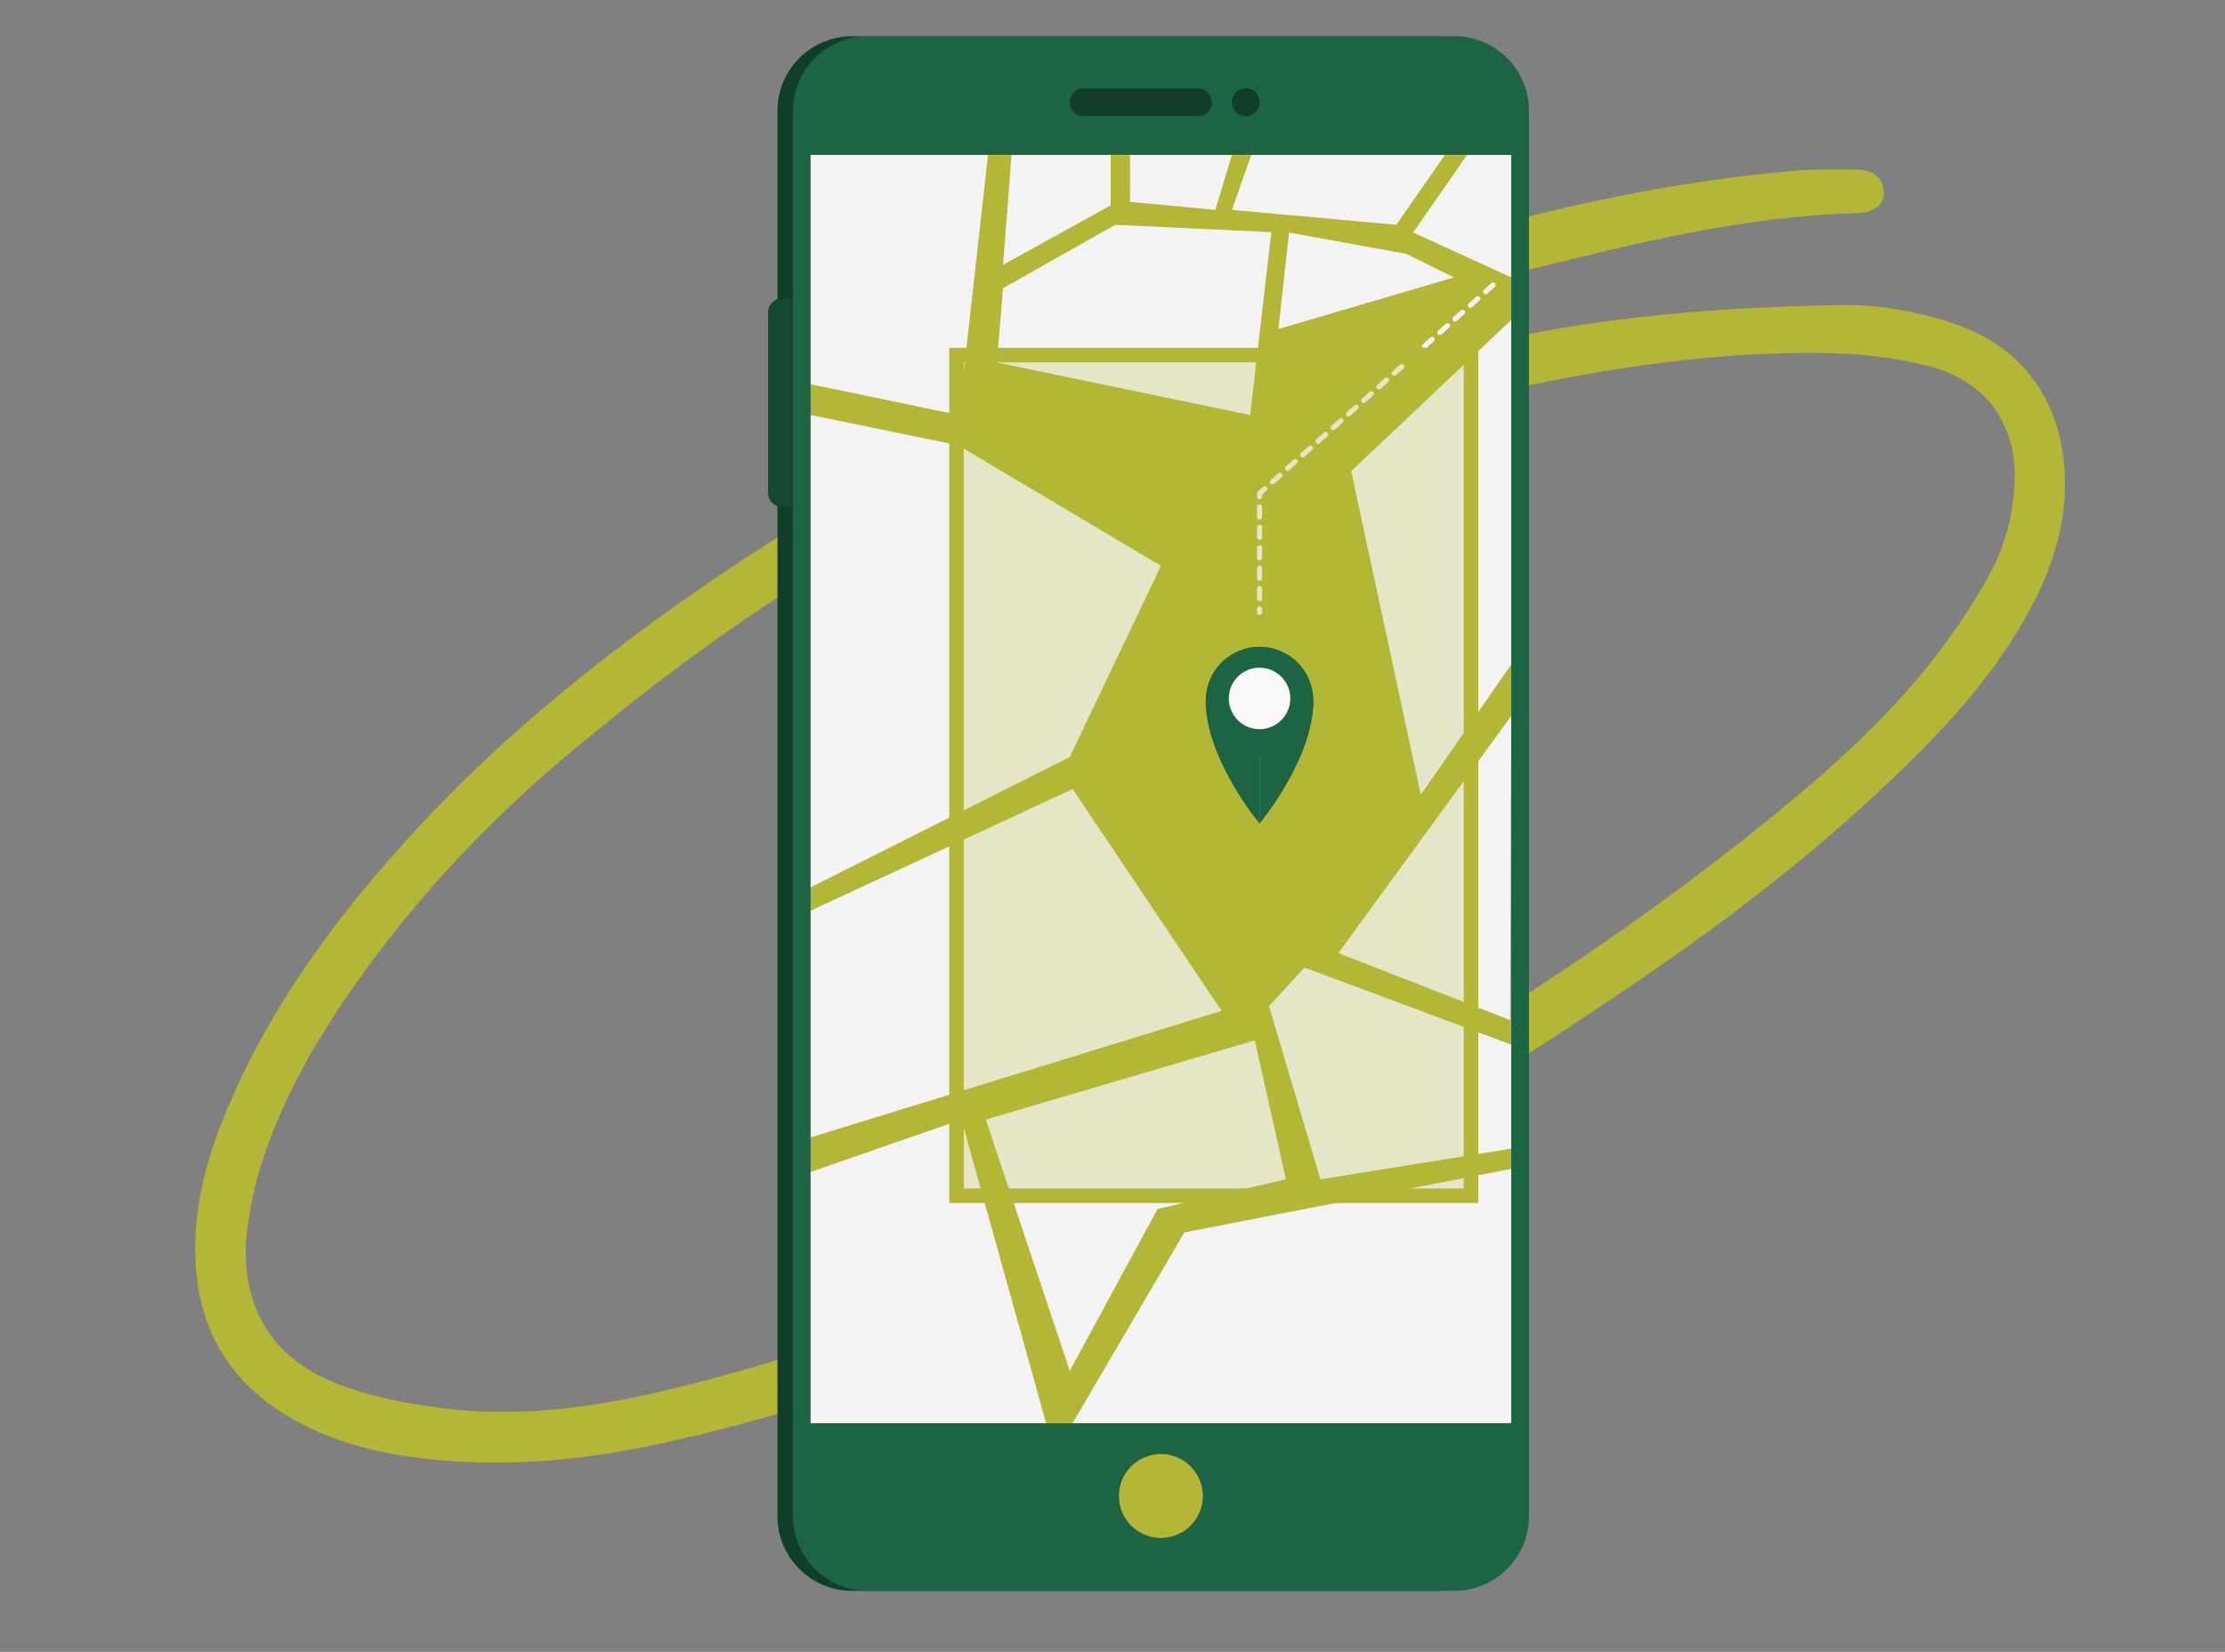
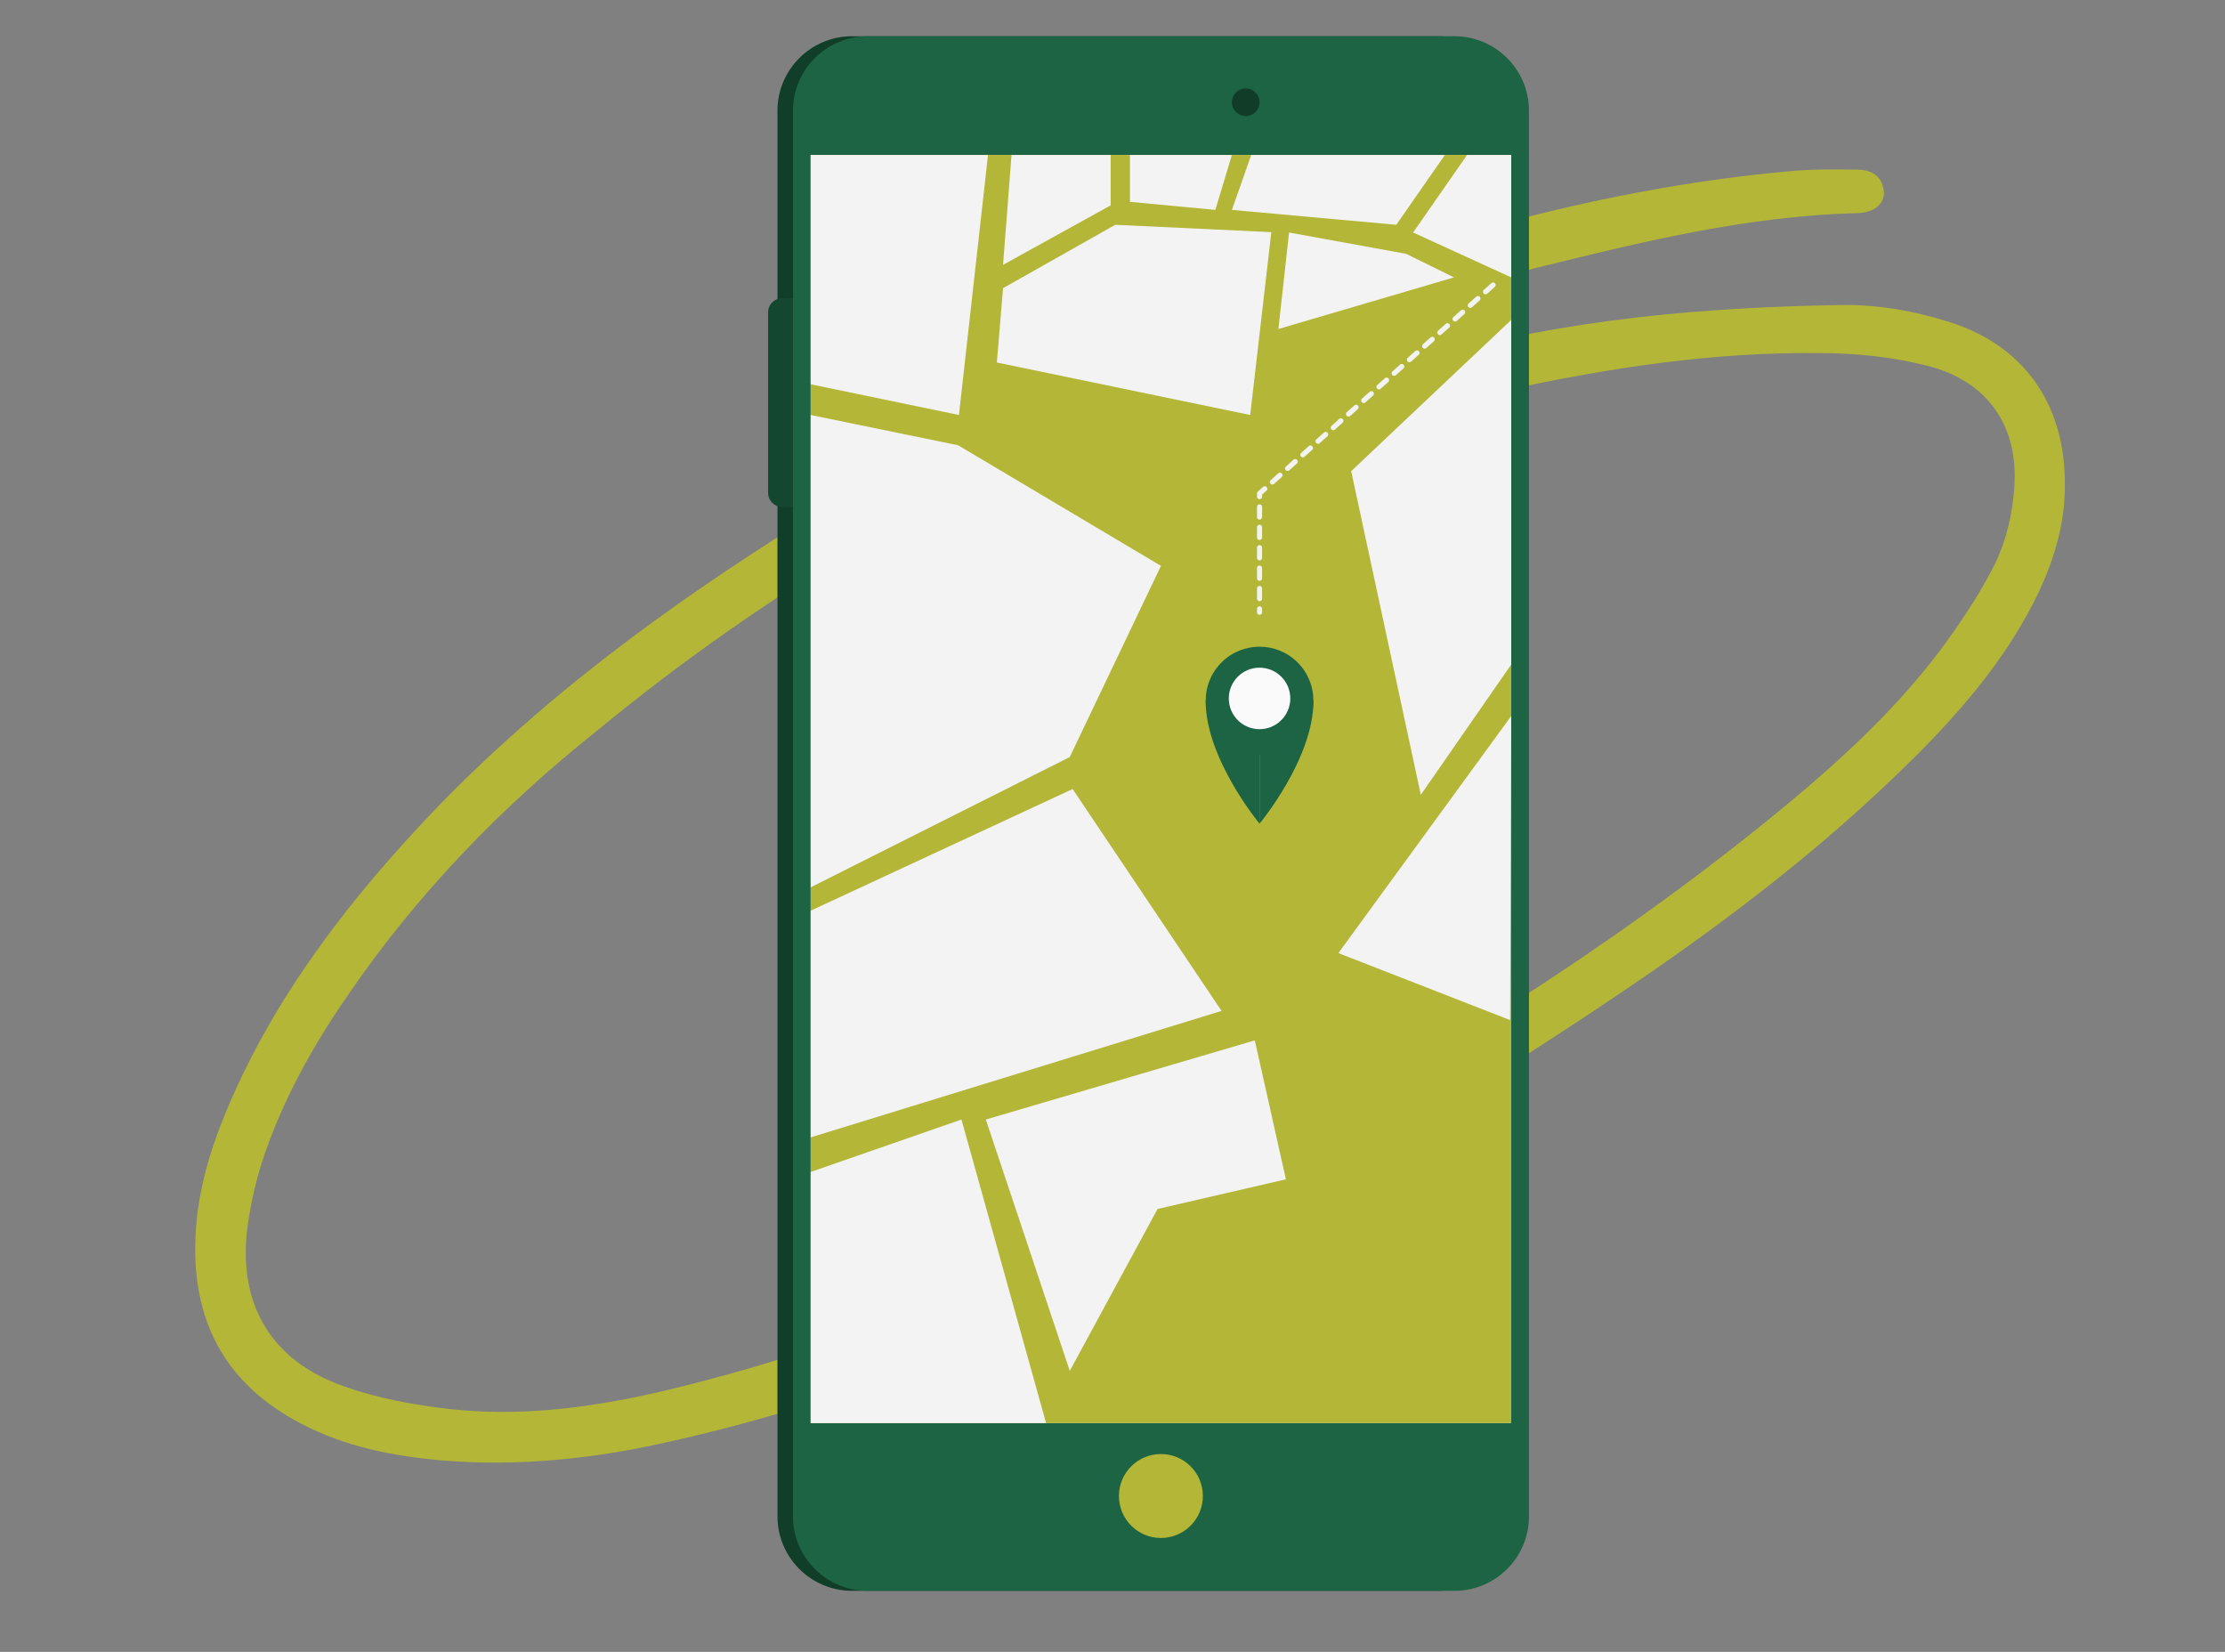
<svg xmlns="http://www.w3.org/2000/svg" width="229" height="170" viewBox="0 0 229 170" fill="none">
  <rect x="0" y="0" width="229" height="170" fill="#808080" stroke="none" />
  <path d="M119.778 123.724C140.245 113.221 162.379 100.322 182.39 84.046C188.644 78.944 194.554 73.641 199.444 67.242C201.612 64.359 203.685 61.279 205.315 58.045C206.487 55.643 207.122 52.89 207.31 50.231C207.801 43.878 204.561 39.206 198.407 37.654C194.765 36.724 191.015 36.334 187.21 36.339C176.341 36.21 165.593 37.857 155.034 40.147C146.258 42.064 137.811 45.168 129.508 48.569C128.464 48.952 127.517 49.532 126.529 49.52C125.688 49.559 124.46 49.052 124.173 48.457C123.889 47.616 124.302 46.438 124.807 45.704C125.313 44.971 126.404 44.688 127.2 44.303C140.293 37.853 154.183 34.321 168.488 32.666C175.468 31.862 182.539 31.502 189.607 31.388C193.265 31.333 197.158 32.02 200.649 33.146C208.174 35.502 212.384 41.418 212.512 49.306C212.648 53.399 211.553 57.231 209.868 60.859C206.755 67.378 202.227 72.747 197.26 77.716C187.577 87.41 176.681 95.612 165.251 103.215C151.723 112.322 137.715 120.437 123.125 127.855C105.747 136.621 87.795 144.196 68.707 148.406C61.071 150.14 53.351 150.936 45.553 150.301C40.42 149.846 35.543 148.901 30.934 146.48C23.531 142.597 19.967 136.492 20.093 128.113C20.163 123.431 21.366 119.059 23.11 114.791C27.727 103.508 34.889 93.932 43.126 85.058C53.875 73.503 66.371 64.039 79.593 55.569C96.558 44.679 114.721 36.268 133.698 29.543C150.043 23.723 166.764 19.189 184.181 17.621C186.408 17.401 188.632 17.427 190.855 17.453C192.437 17.423 193.664 17.93 193.885 19.658C194.014 20.941 192.912 21.963 190.935 21.94C179.664 22.25 168.802 24.931 157.94 27.612C145.242 30.813 132.872 35.202 120.741 40.086C99.212 48.901 79.272 60.495 61.359 75.267C51.606 83.039 42.923 92.006 35.798 102.421C32.111 107.75 28.962 113.431 26.94 119.667C26.214 121.975 25.683 124.433 25.398 126.895C24.642 134.477 28.067 140.038 35.193 142.587C38.78 143.911 42.674 144.598 46.571 145.039C55.106 145.929 63.479 144.45 71.764 142.281C87.489 138.228 102.603 132.147 119.778 123.724Z" fill="#B3B637" />
  <path d="M148.095 163.713H87.69C83.454 163.713 80.016 160.275 80.016 156.039V11.403C80.016 7.167 83.454 3.729 87.69 3.729H148.095C152.331 3.729 155.769 7.167 155.769 11.403V156.039C155.769 160.275 152.336 163.713 148.095 163.713Z" fill="#113E29" />
  <path d="M81.522 52.172H80.493C79.7 52.172 79.055 51.526 79.055 50.733V32.131C79.055 31.338 79.7 30.693 80.493 30.693H81.522C82.314 30.693 82.96 31.338 82.96 32.131V50.733C82.96 51.526 82.314 52.172 81.522 52.172Z" fill="#144730" />
  <path d="M149.691 163.713H89.285C85.049 163.713 81.611 160.275 81.611 156.039V11.403C81.611 7.167 85.049 3.729 89.285 3.729H149.691C153.927 3.729 157.365 7.167 157.365 11.403V156.039C157.365 160.275 153.932 163.713 149.691 163.713Z" fill="#1C6443" />
  <path d="M119.482 158.275C121.868 158.275 123.802 156.341 123.802 153.955C123.802 151.569 121.868 149.635 119.482 149.635C117.096 149.635 115.162 151.569 115.162 153.955C115.162 156.341 117.096 158.275 119.482 158.275Z" fill="#B3B637" />
  <path d="M155.538 15.948H83.438V146.454H155.538V15.948Z" fill="#F3F3F3" />
  <path opacity="0.4" d="M129.634 10.526C129.639 9.739 129.004 9.104 128.217 9.099C127.429 9.093 126.794 9.729 126.789 10.516C126.784 11.303 127.419 11.938 128.206 11.944C128.212 11.944 128.212 11.944 128.217 11.944C128.999 11.944 129.634 11.309 129.634 10.526Z" fill="black" />
-   <path opacity="0.4" d="M111.515 9.104H123.315C124.097 9.104 124.732 9.739 124.732 10.521V10.527C124.732 11.309 124.097 11.944 123.315 11.944H111.515C110.733 11.944 110.098 11.309 110.098 10.527V10.521C110.098 9.739 110.733 9.104 111.515 9.104Z" fill="black" />
  <path d="M155.538 15.948H83.438V146.454H155.538V15.948Z" fill="#B3B637" />
  <path d="M101.688 15.948L98.696 42.708L83.438 39.548V15.948H101.688Z" fill="#F3F3F3" />
  <path d="M104.108 15.948L103.236 27.255L114.312 21.134V15.948H104.108Z" fill="#F3F3F3" />
  <path d="M114.784 23.134L103.236 29.654L102.596 37.306L128.673 42.708L130.846 23.89L114.784 23.134Z" fill="#F3F3F3" />
-   <path d="M116.297 15.948V20.772L125.084 21.601L126.79 15.948H116.297Z" fill="#F3F3F3" />
+   <path d="M116.297 15.948V20.772L125.084 21.601L126.79 15.948Z" fill="#F3F3F3" />
  <path d="M128.778 15.948L126.789 21.601L143.707 23.134L148.709 15.948H128.778Z" fill="#F3F3F3" />
  <path d="M150.993 15.948L145.439 23.927L155.538 28.546V15.948H150.993Z" fill="#F3F3F3" />
  <path d="M132.673 23.927L131.576 33.858L149.648 28.546L144.72 26.121L132.673 23.927Z" fill="#F3F3F3" />
  <path d="M107.667 146.454L98.954 115.212L83.438 120.608V146.454H107.667Z" fill="#F3F3F3" />
-   <path d="M155.537 107.506L134.263 99.57L130.609 103.538L135.9 121.364L155.537 118.214V107.506Z" fill="#F3F3F3" />
  <path d="M155.421 104.977L137.748 98.085L155.537 73.688L155.421 104.977Z" fill="#F3F3F3" />
  <path d="M83.438 91.314L110.097 77.913L119.488 58.234L98.607 45.821L83.438 42.708V91.314Z" fill="#F3F3F3" />
-   <path d="M155.538 120.288L121.897 126.828L110.396 146.454H155.538V120.288Z" fill="#F3F3F3" />
  <path d="M155.538 32.924L139.066 48.487L146.231 81.797L155.538 68.386V32.924Z" fill="#F3F3F3" />
  <path d="M153.675 29.328L129.635 50.781V63.011" stroke="#F3F3F3" stroke-width="0.525" stroke-miterlimit="10" stroke-linecap="round" stroke-linejoin="round" stroke-dasharray="1.05 1.05" />
  <path d="M119.136 124.419L110.103 141.079L101.463 115.212L129.146 107.066L132.348 121.364L119.136 124.419Z" fill="#F3F3F3" />
  <path d="M83.438 93.718L110.396 81.199L125.723 104.032L83.438 117.049V93.718Z" fill="#F3F3F3" />
-   <rect x="98.447" y="36.545" width="52.952" height="86.513" fill="#B3B637" fill-opacity="0.23" stroke="#B3B637" stroke-width="1.492" />
  <path d="M133.553 76.016C135.718 73.852 135.718 70.342 133.553 68.177C131.389 66.013 127.879 66.013 125.714 68.177C123.55 70.342 123.55 73.852 125.714 76.016C127.879 78.181 131.389 78.181 133.553 76.016Z" fill="#1C6443" />
  <path d="M129.635 72.097V84.763C129.635 84.763 124.05 78.049 124.092 72.097H129.635V72.097Z" fill="#1C6443" />
  <path d="M129.635 72.097V84.763C129.635 84.763 135.22 78.049 135.178 72.097H129.635V72.097Z" fill="#1C6443" />
  <path d="M132.799 71.876C132.799 73.624 131.382 75.041 129.634 75.041C127.886 75.041 126.469 73.624 126.469 71.876C126.469 70.128 127.886 68.711 129.634 68.711C131.382 68.716 132.799 70.128 132.799 71.876Z" fill="#FAFAFA" />
</svg>